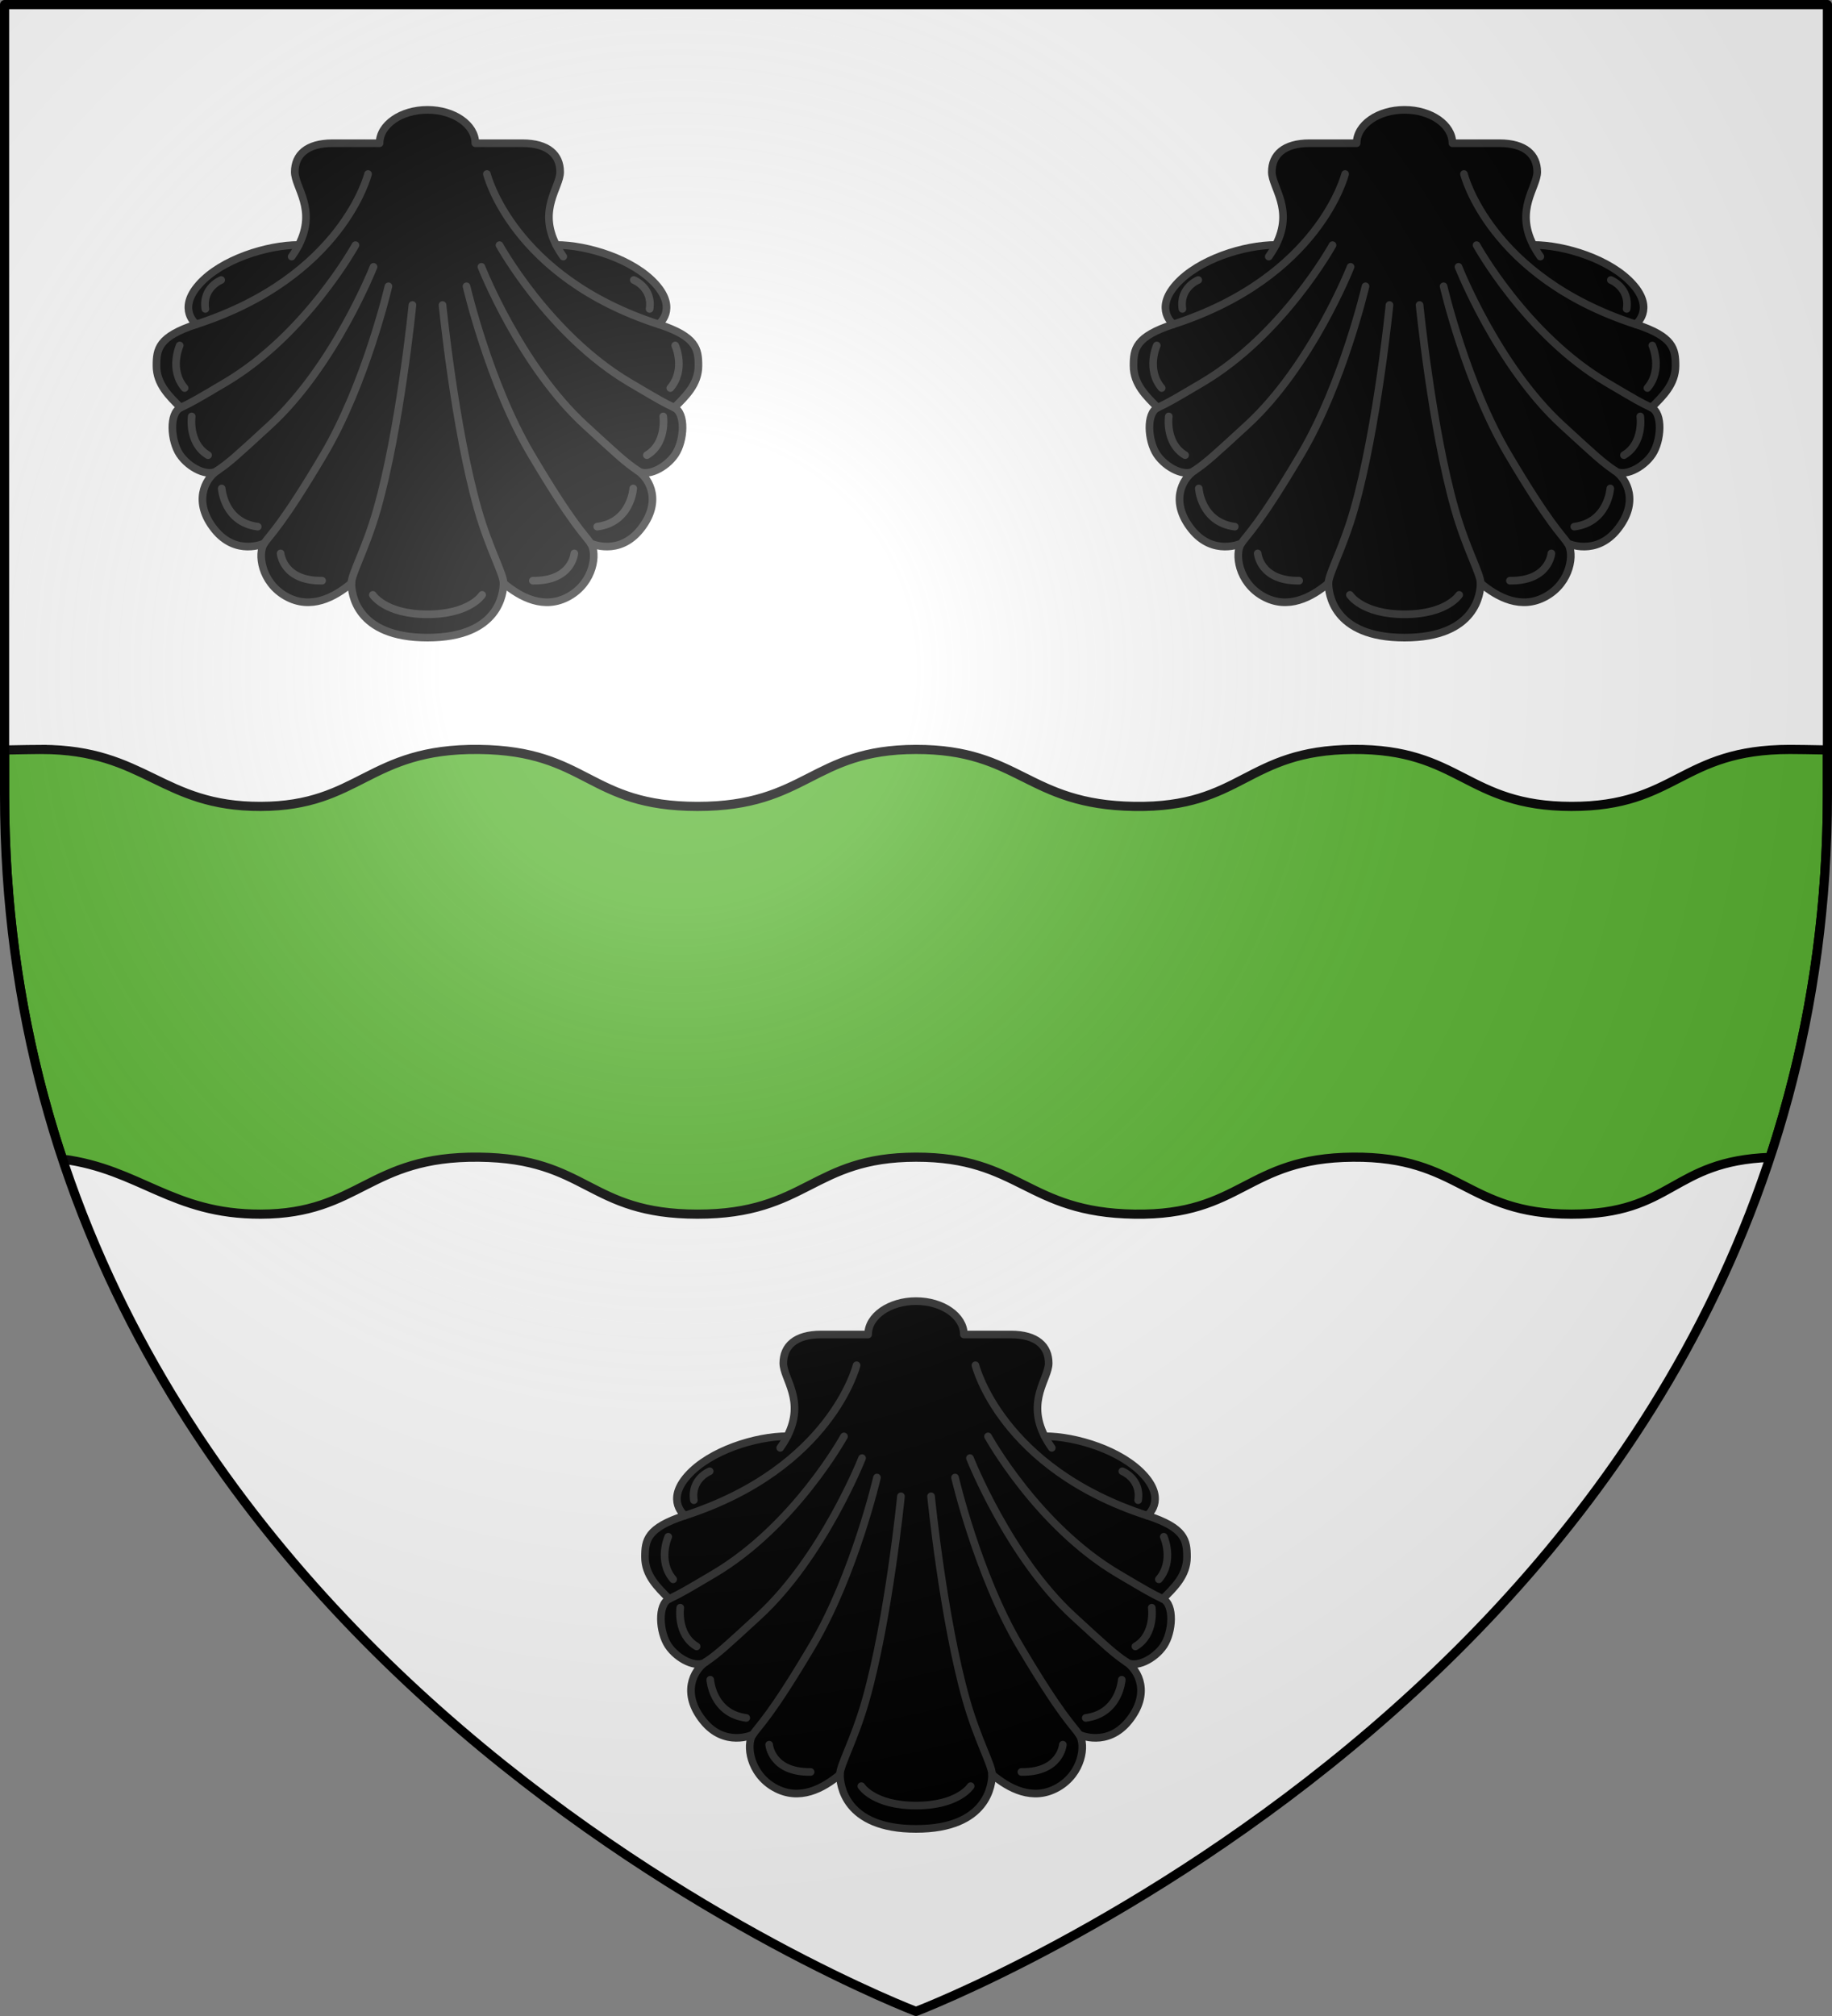
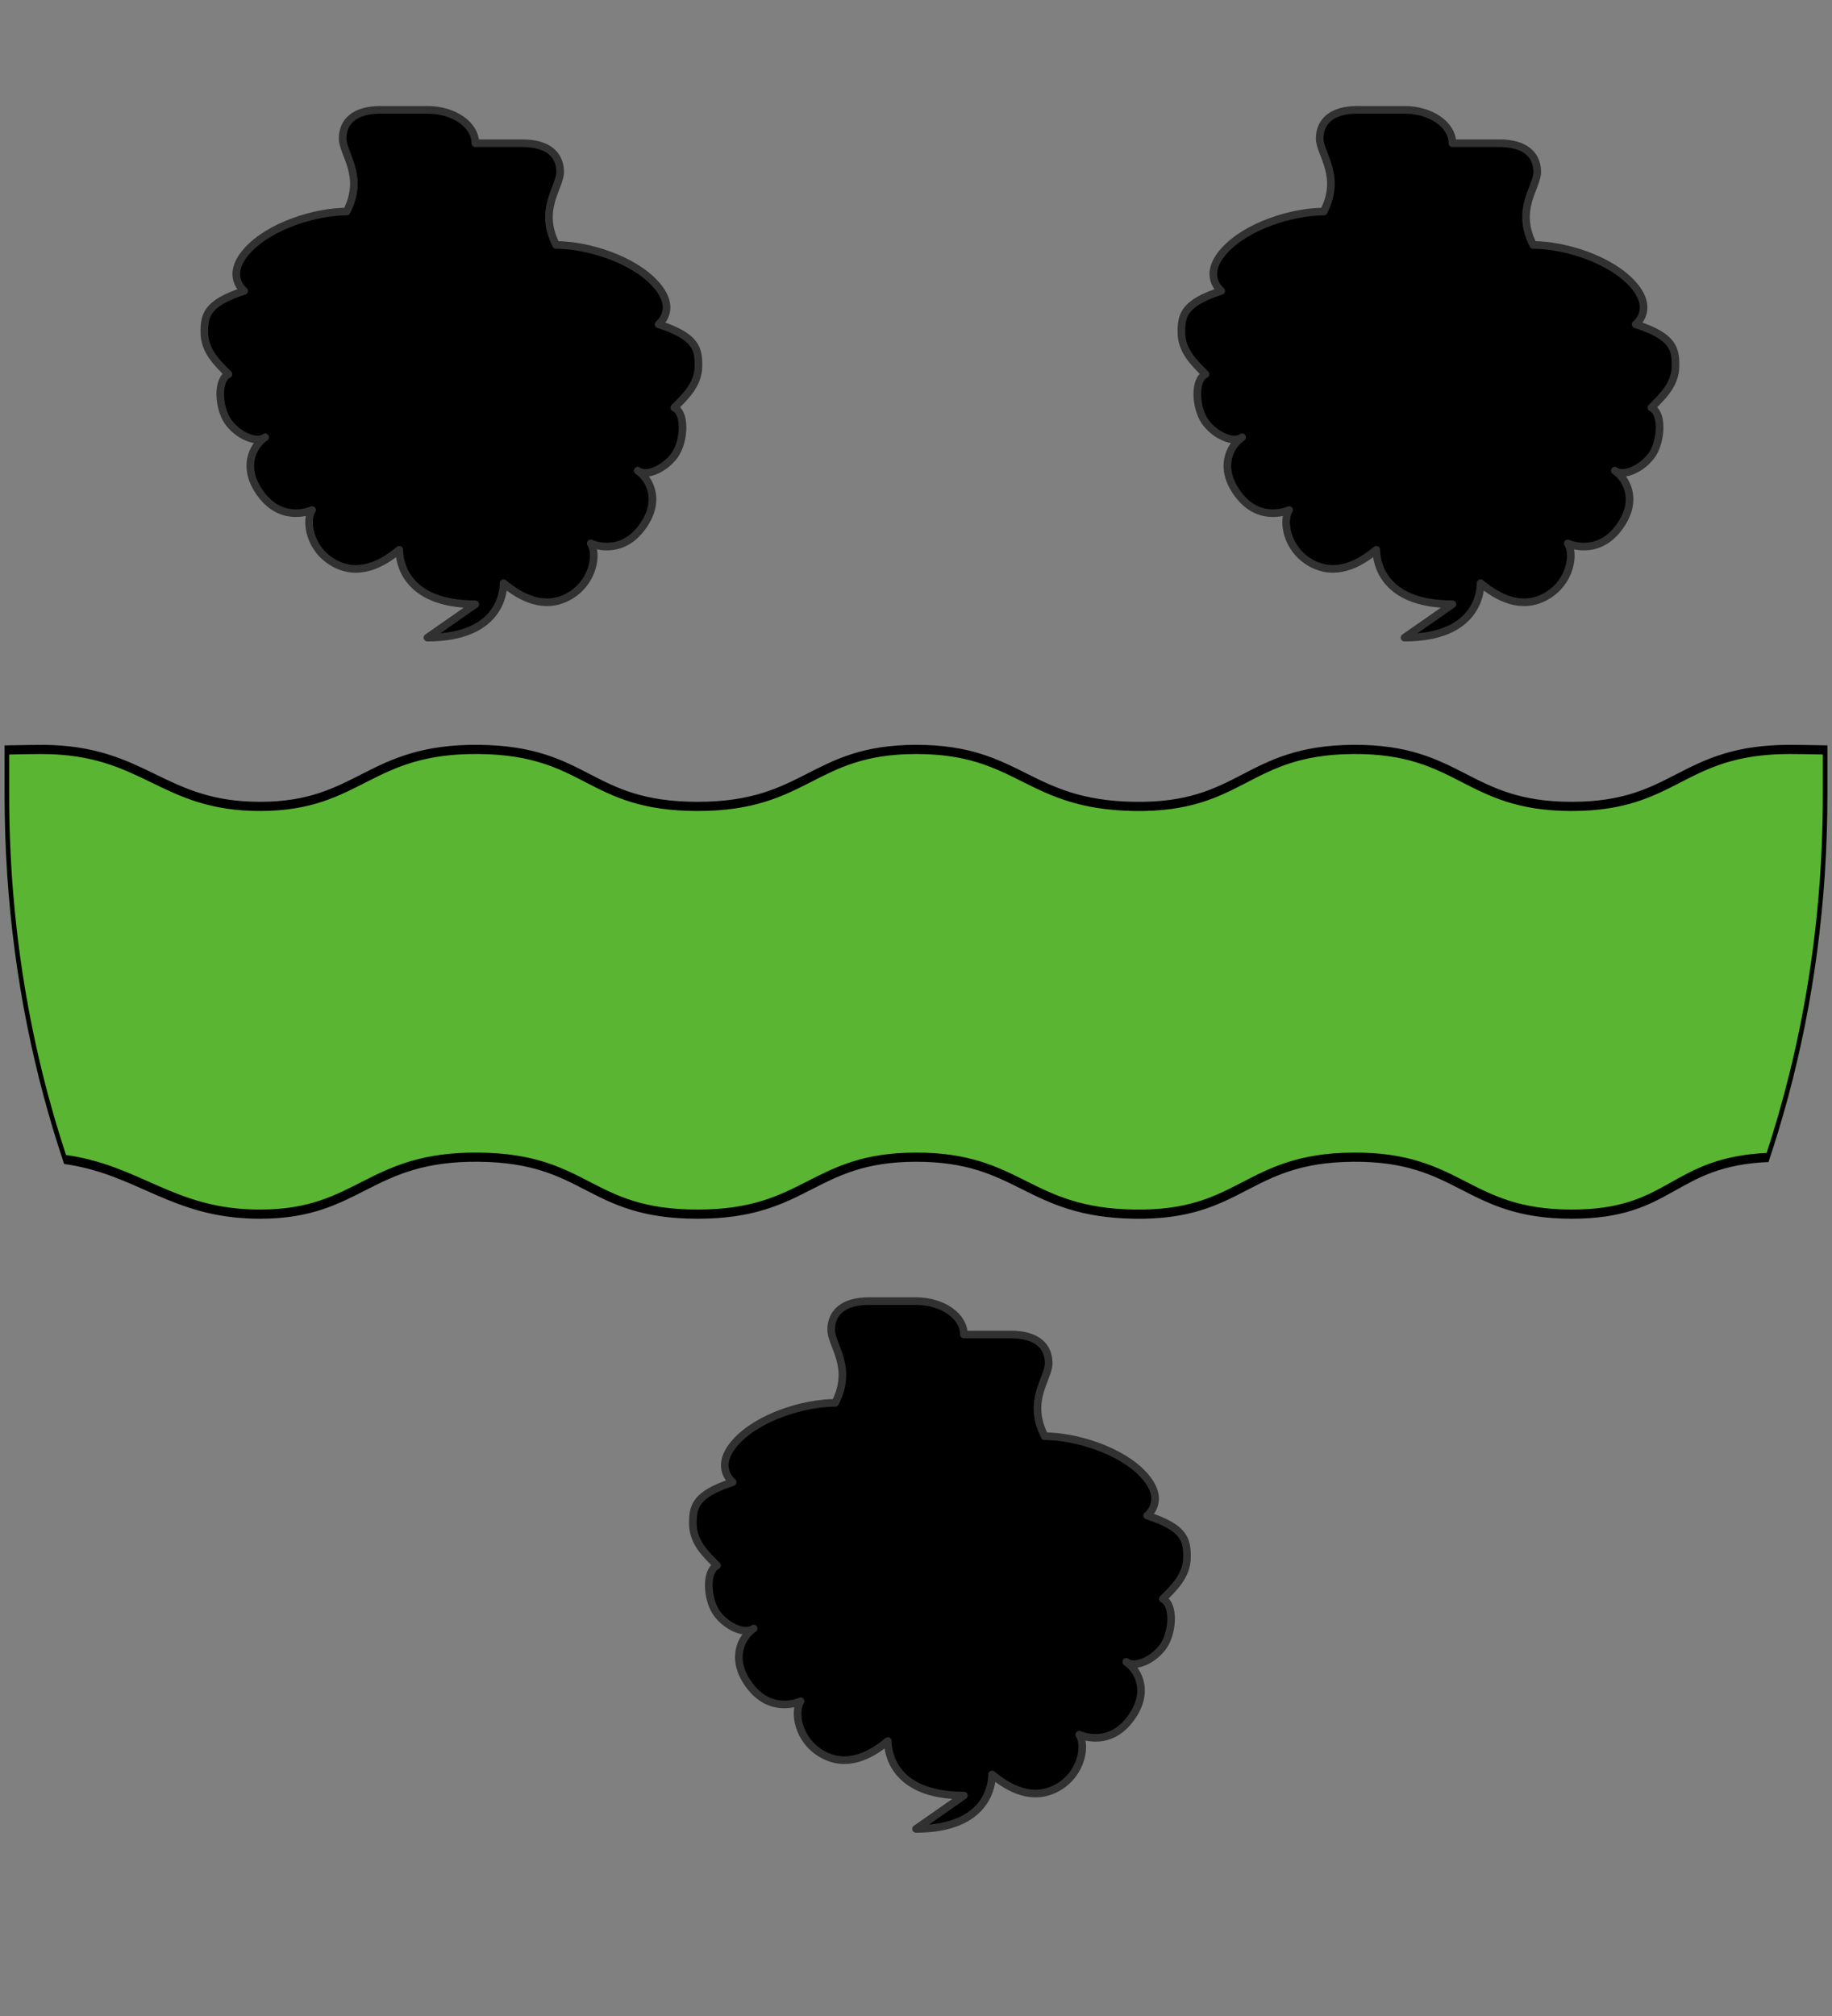
<svg xmlns="http://www.w3.org/2000/svg" xmlns:xlink="http://www.w3.org/1999/xlink" height="660" width="600">
  <rect width="100%" height="100%" fill="#808080" stroke="none" />
  <clipPath id="a">
    <path d="m300 658.5s298.5-113.355 298.5-398.5v-258.5h-597v258.5c0 285.145 298.5 398.5 298.5 398.5z" />
  </clipPath>
  <radialGradient id="b" cx="221.445" cy="226.331" gradientTransform="matrix(1.353 0 0 1.349 -77.629 -85.747)" gradientUnits="userSpaceOnUse" r="300">
    <stop offset="0" stop-color="#fff" stop-opacity=".314" />
    <stop offset=".19" stop-color="#fff" stop-opacity=".251" />
    <stop offset=".6" stop-color="#6b6b6b" stop-opacity=".125" />
    <stop offset="1" stop-opacity=".125" />
  </radialGradient>
-   <path d="m300 658.5s298.5-113.355 298.5-398.5v-258.5h-597v258.5c0 285.145 298.5 398.5 298.5 398.5z" fill="#fff" fill-rule="evenodd" transform="translate(0 0)" />
  <path clip-path="url(#a)" d="m13.775 245.346c-1.458-.005-7.022.091-12.275.188v14.467c0 43.811 7.055 83.561 18.982 119.473 25.305 3.278 35.839 18.092 64.887 18.02 32.558-.081 35.182-19.046 71.492-18.656 35.738.383 35.645 18.639 71.561 18.656 35.916.017 37.455-18.62 71.578-18.656s36.239 18.138 71.578 18.656c35.339.518 36.336-18.396 71.561-18.656 35.235-.26 36.928 18.605 71.492 18.656 33.376.05 32.631-17.393 65.074-18.592 11.813-35.762 18.795-75.322 18.795-118.9v-14.48c-5.37-.103-10.28-.174-12.275-.174-35.911 0-37.03 18.708-71.594 18.656-34.564-.051-36.257-18.916-71.492-18.656-35.224.26-36.222 19.174-71.561 18.656-35.339-.518-37.455-18.693-71.578-18.656-34.124.037-35.663 18.674-71.578 18.656-35.916-.017-35.823-18.273-71.561-18.656-36.31-.39-38.935 18.575-71.492 18.656-32.558.081-37.681-18.539-71.594-18.656z" fill="#5ab532" fill-rule="evenodd" stroke="#000" stroke-width="3" />
  <g id="c">
-     <path d="m140.001 208.75c23.612 0 24.915-14.72 24.915-17.828 5.475 4.587 13.316 8.877 21.454 4.291 8.138-4.586 9.32-14.056 7.101-17.311 0 0 9.172 4.291 16.275-4.587 7.101-8.877 3.256-16.421-.888-19.233 2.958 2.219 9.32-.888 12.28-5.327 2.959-4.438 3.551-13.464-.293-15.303 3.72-3.72 7.905-7.673 7.905-13.718 0-5.477-.625-9.532-13.044-13.561 0 0 6.402-4.847-.915-13.079-7.316-8.231-22.407-12.894-32.642-12.894-5.993-11.691 1.306-18.842 1.306-23.905 0-5.591-3.913-9.403-12.376-9.403-8.463 0-15.399 0-15.399 0 0-6.036-7.02-10.928-15.68-10.928s-15.68 4.892-15.68 10.928c0 0-6.937 0-15.399 0-8.462 0-12.376 3.812-12.376 9.403 0 5.063 7.3 12.214 1.305 23.905-10.233 0-25.325 4.662-32.643 12.894-7.316 8.231-.914 13.079-.914 13.079-12.419 4.029-13.044 8.084-13.044 13.561 0 6.045 4.185 9.998 7.904 13.718-3.844 1.84-3.251 10.864-.292 15.303 2.958 4.439 9.32 7.546 12.279 5.327-4.142 2.811-7.99 10.357-.888 19.233 7.101 8.878 16.274 4.587 16.274 4.587-2.217 3.256-1.036 12.725 7.103 17.311 8.138 4.586 15.978.297 21.453-4.291 0 3.108 1.305 17.828 24.917 17.828z" stroke="#313131" stroke-linecap="round" stroke-linejoin="round" stroke-width="2.5" />
-     <path d="m157.9 194.751s-3.997 6.359-17.899 6.359c-13.902 0-17.899-6.359-17.899-6.359m65.991-13.579s-.715 9.112-13.579 8.933m32.874-30.193s-.715 11.076-11.791 12.506m21.618-36.089s1.25 8.753-5.36 12.685m9.291-35.911s3.573 7.861-1.608 13.935m-11.97-35.374s6.253 2.502 5.181 9.469m-120.841 80.039s.715 9.112 13.578 8.933m-32.873-30.193s.715 11.076 11.791 12.506m-21.617-36.089s-1.25 8.753 5.359 12.685m-9.29-35.911s-3.572 7.861 1.608 13.935m11.97-35.374s-6.253 2.502-5.181 9.469m114.897-20.932c.623 1.215 1.39 2.479 2.322 3.794m31.235 22.178c-47.979-15.563-56.241-49.214-56.241-49.214m4.12 23.294s16.149 29.333 42.61 44.978c9.511 5.624 10.806 6.38 14.65 8.22m-63.178-46.095s12.759 32.399 33.88 51.783c10.801 9.912 13.168 12.132 17.311 14.943m-56.074-60.363s7.398 31.809 21.157 55.037c13.76 23.228 17.311 25.89 19.53 29.146m-95.621-97.701c-.622 1.215-1.39 2.479-2.321 3.794m-31.234 22.178c47.979-15.563 56.241-49.214 56.241-49.214m-4.12 23.294s-16.149 29.333-42.61 44.978c-9.511 5.624-10.806 6.38-14.651 8.22m63.179-46.095s-12.76 32.399-33.881 51.783c-10.8 9.912-13.168 12.132-17.31 14.943m56.073-60.363s-7.397 31.809-21.157 55.037c-13.759 23.228-17.311 25.89-19.53 29.146m58.399-78.052s3.991 40.183 11.555 66.809c3.698 13.019 8.432 21.156 8.432 24.265m-29.843-91.074s-3.991 40.183-11.556 66.809c-3.698 13.019-8.433 21.156-8.433 24.265" fill="none" stroke="#313131" stroke-linecap="round" stroke-linejoin="round" stroke-width="2.5" />
+     <path d="m140.001 208.75c23.612 0 24.915-14.72 24.915-17.828 5.475 4.587 13.316 8.877 21.454 4.291 8.138-4.586 9.32-14.056 7.101-17.311 0 0 9.172 4.291 16.275-4.587 7.101-8.877 3.256-16.421-.888-19.233 2.958 2.219 9.32-.888 12.28-5.327 2.959-4.438 3.551-13.464-.293-15.303 3.72-3.72 7.905-7.673 7.905-13.718 0-5.477-.625-9.532-13.044-13.561 0 0 6.402-4.847-.915-13.079-7.316-8.231-22.407-12.894-32.642-12.894-5.993-11.691 1.306-18.842 1.306-23.905 0-5.591-3.913-9.403-12.376-9.403-8.463 0-15.399 0-15.399 0 0-6.036-7.02-10.928-15.68-10.928c0 0-6.937 0-15.399 0-8.462 0-12.376 3.812-12.376 9.403 0 5.063 7.3 12.214 1.305 23.905-10.233 0-25.325 4.662-32.643 12.894-7.316 8.231-.914 13.079-.914 13.079-12.419 4.029-13.044 8.084-13.044 13.561 0 6.045 4.185 9.998 7.904 13.718-3.844 1.84-3.251 10.864-.292 15.303 2.958 4.439 9.32 7.546 12.279 5.327-4.142 2.811-7.99 10.357-.888 19.233 7.101 8.878 16.274 4.587 16.274 4.587-2.217 3.256-1.036 12.725 7.103 17.311 8.138 4.586 15.978.297 21.453-4.291 0 3.108 1.305 17.828 24.917 17.828z" stroke="#313131" stroke-linecap="round" stroke-linejoin="round" stroke-width="2.5" />
  </g>
  <use height="100%" transform="translate(320)" width="100%" xlink:href="#c" />
  <use height="100%" transform="translate(160 390)" width="100%" xlink:href="#c" />
-   <path d="m300 658.5s298.5-113.048 298.5-398.5v-258.5h-597v258.5c0 285.452 298.5 398.5 298.5 398.5z" fill="url(#b)" fill-rule="evenodd" />
-   <path d="m300 658.5s298.5-113.355 298.5-398.5v-258.5h-597v258.5c0 285.145 298.5 398.5 298.5 398.5z" fill="none" stroke="#000" stroke-linecap="round" stroke-linejoin="round" stroke-width="3" />
</svg>